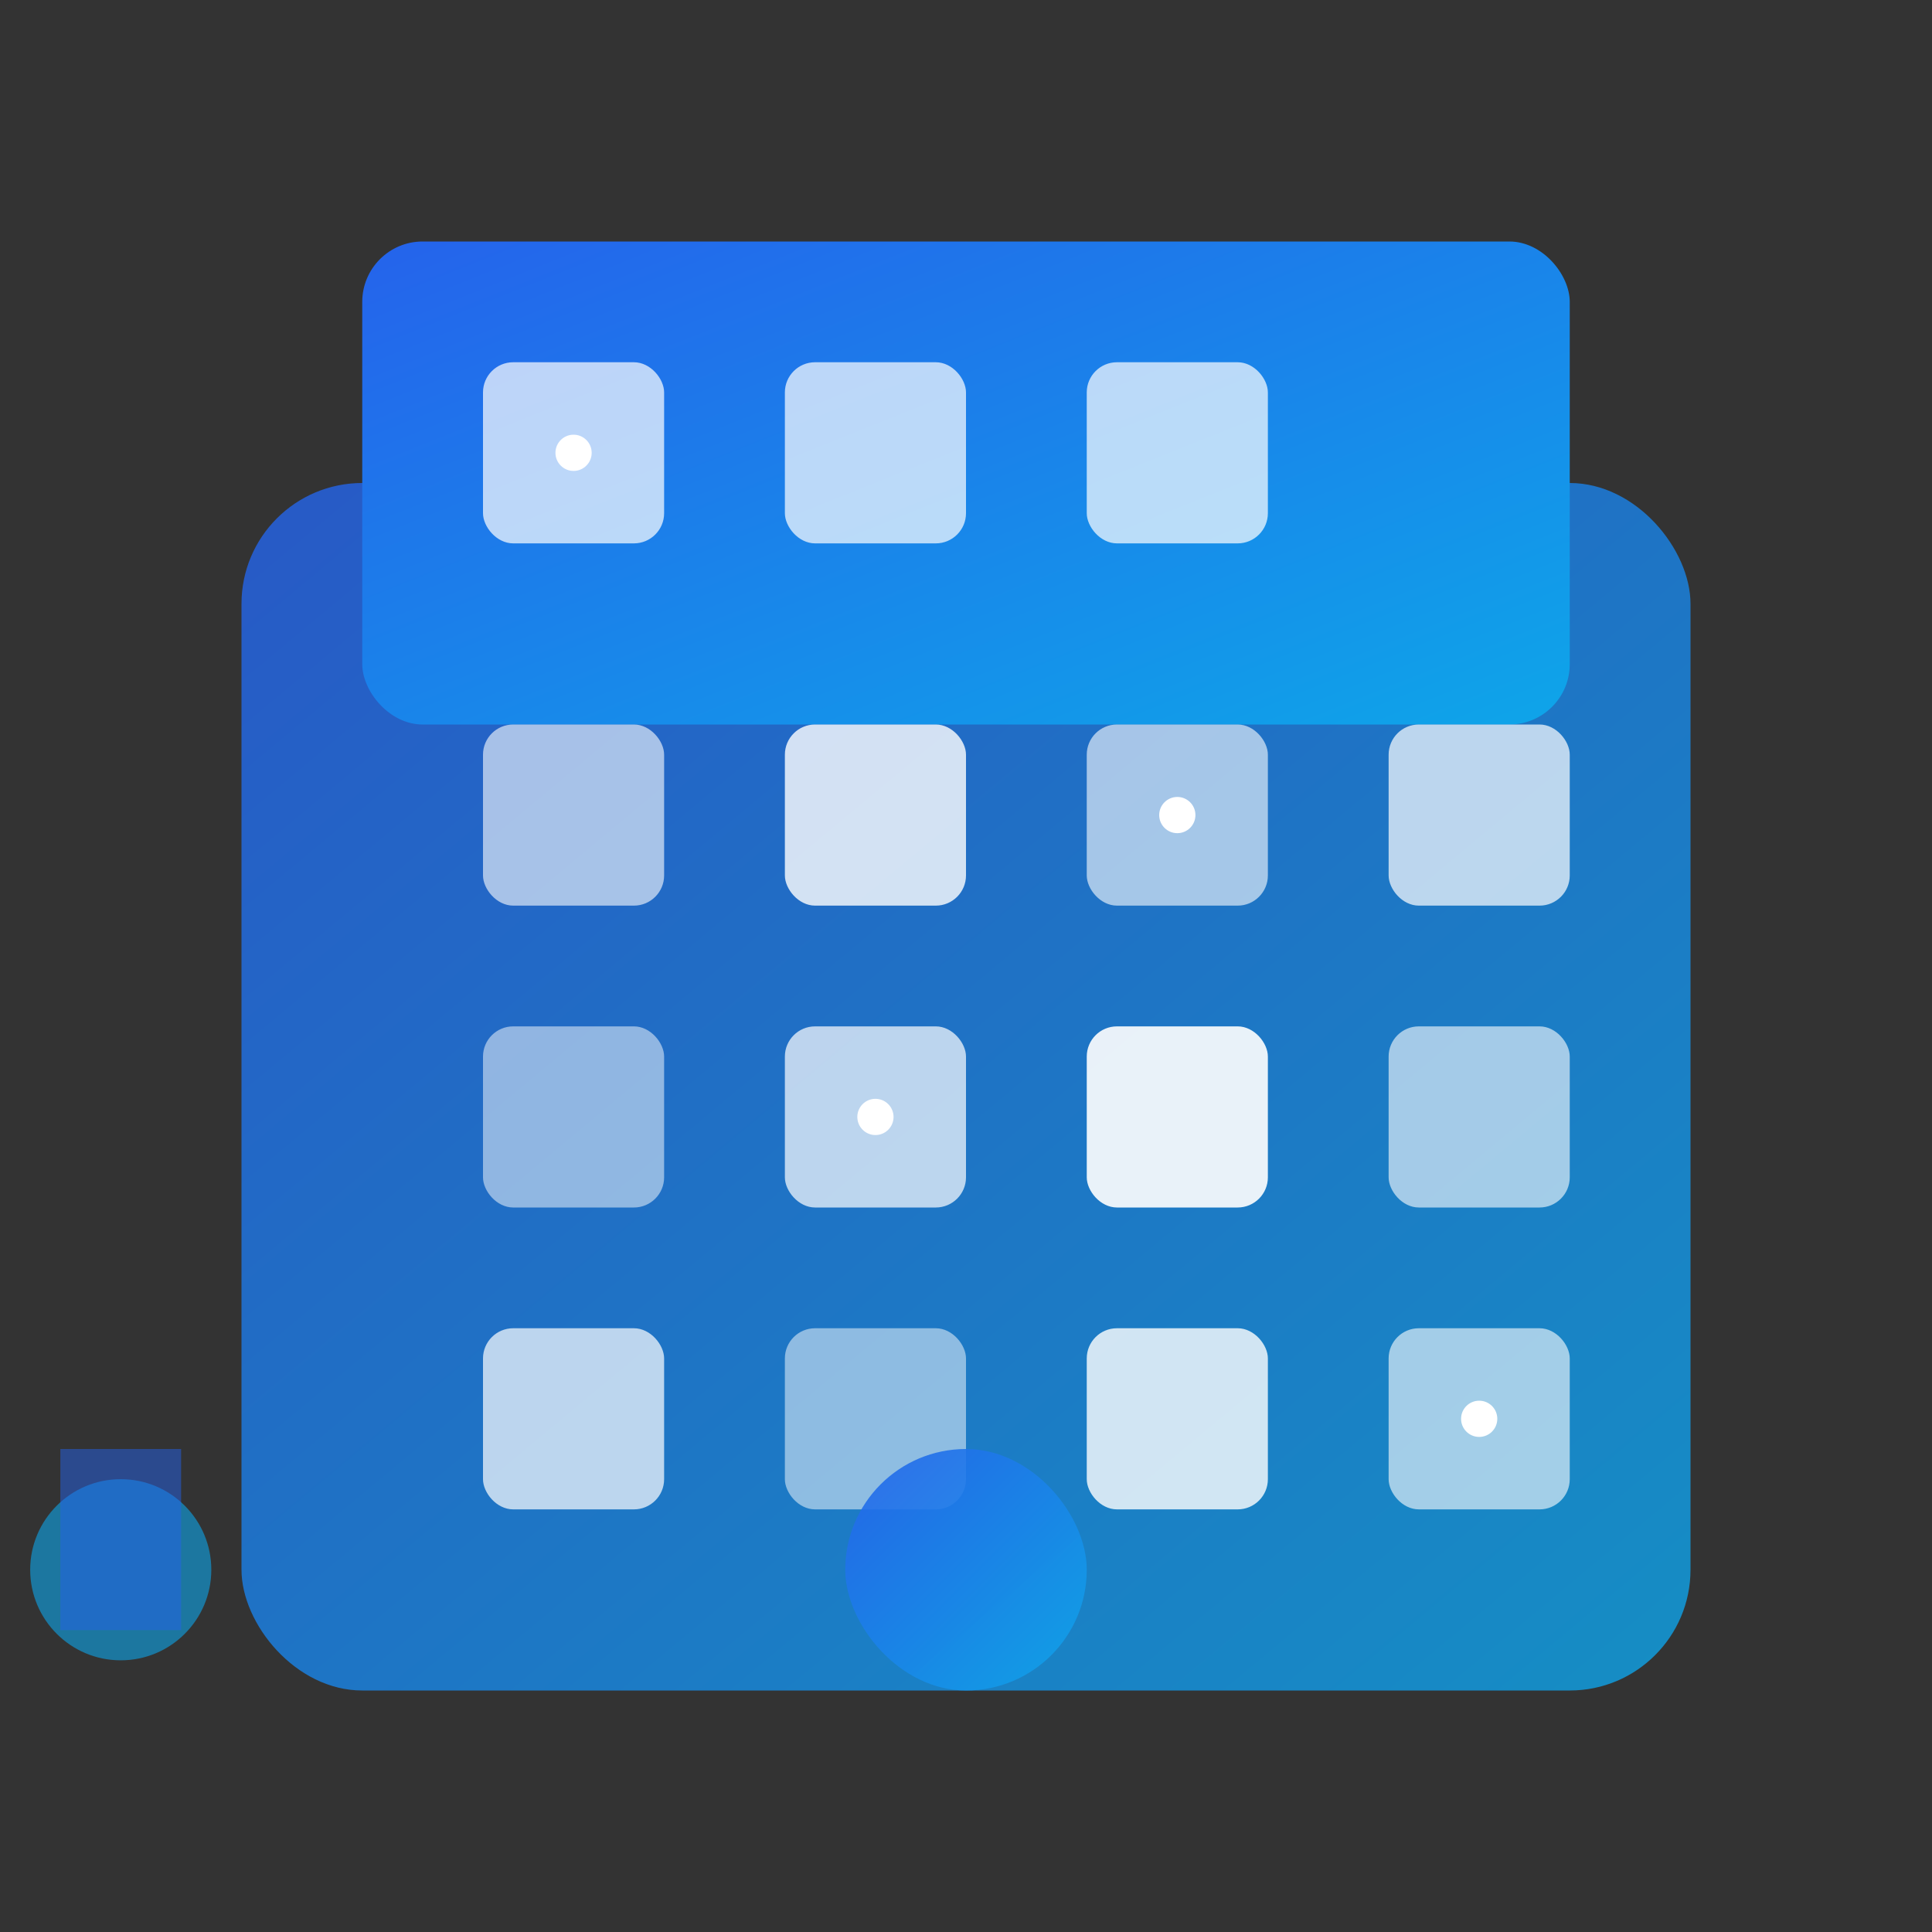
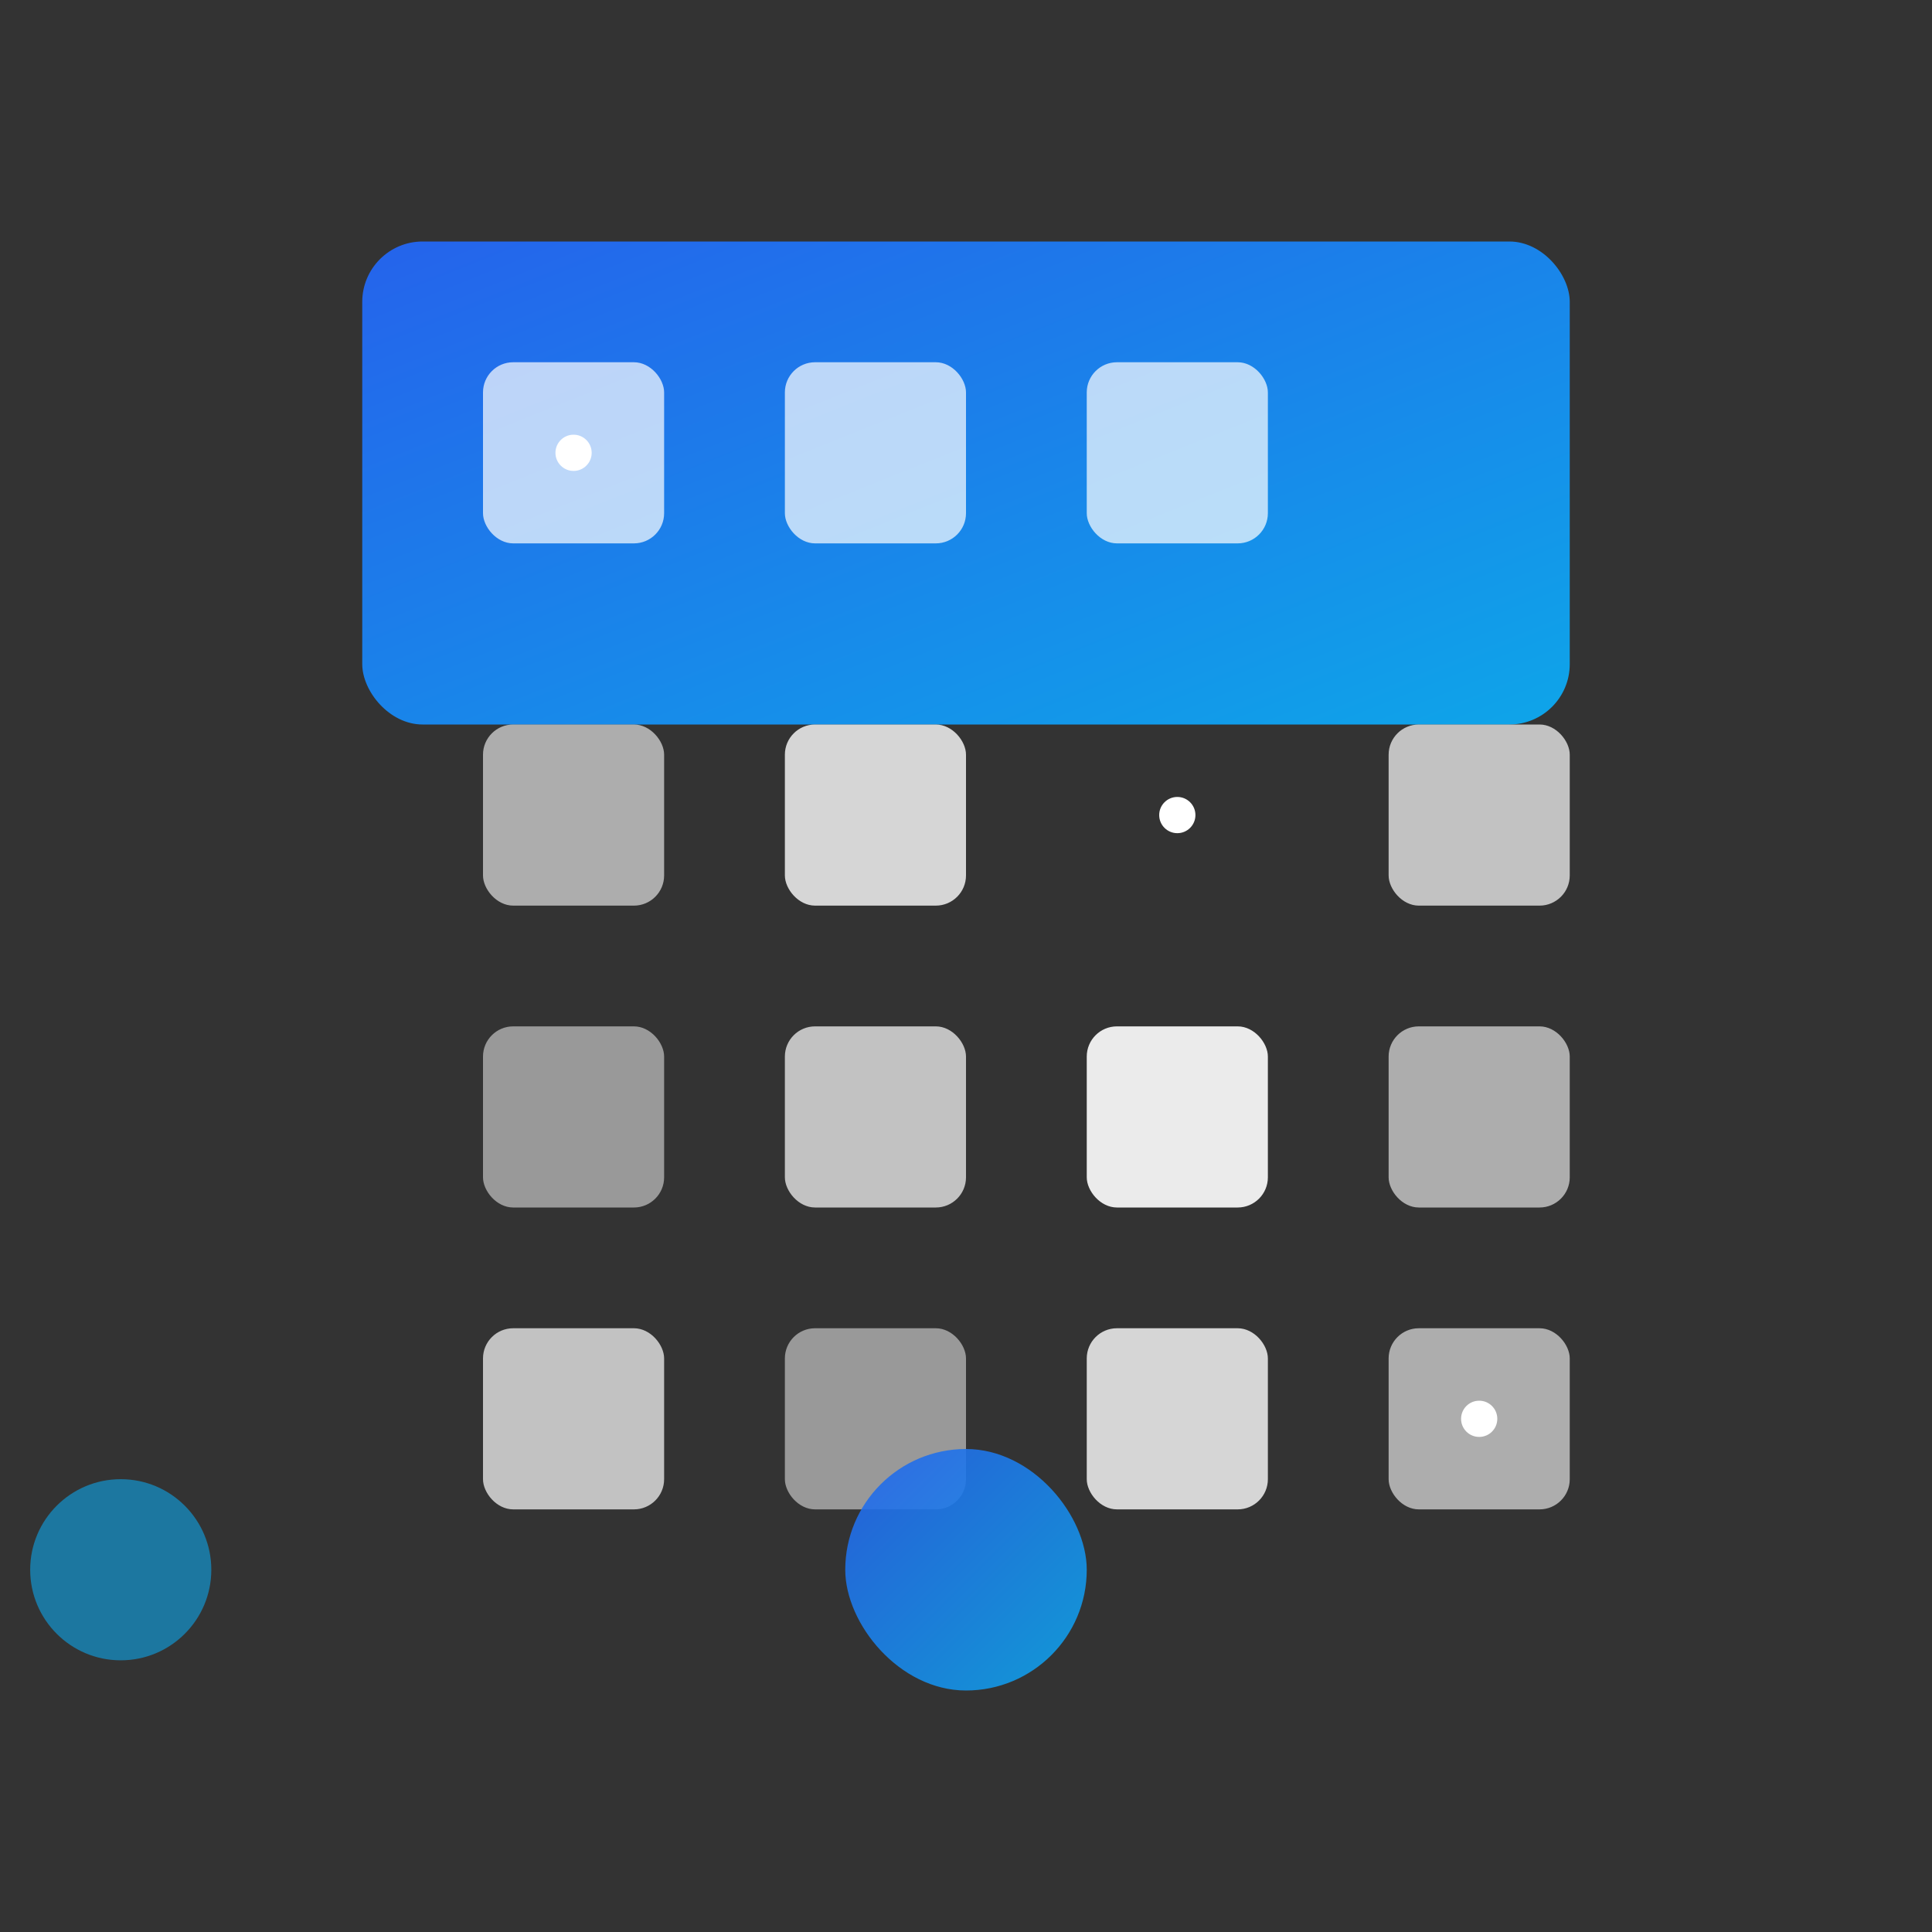
<svg xmlns="http://www.w3.org/2000/svg" width="32" height="32" viewBox="0 0 32 32" fill="none">
  <rect x="0" y="0" width="32" height="32" fill="#333333" stroke="none" />
  <defs>
    <linearGradient id="officeGradient" x1="0%" y1="0%" x2="100%" y2="100%">
      <stop offset="0%" style="stop-color:#2563eb" />
      <stop offset="100%" style="stop-color:#0ea5e9" />
    </linearGradient>
  </defs>
-   <rect x="4" y="8" width="24" height="20" rx="2" fill="url(#officeGradient)" opacity="0.8" />
  <rect x="6" y="4" width="20" height="8" rx="1" fill="url(#officeGradient)" />
  <rect x="8" y="6" width="3" height="3" rx="0.5" fill="white" opacity="0.7" />
  <rect x="13" y="6" width="3" height="3" rx="0.5" fill="white" opacity="0.7" />
  <rect x="18" y="6" width="3" height="3" rx="0.5" fill="white" opacity="0.7" />
  <rect x="8" y="12" width="3" height="3" rx="0.5" fill="white" opacity="0.6" />
  <rect x="13" y="12" width="3" height="3" rx="0.5" fill="white" opacity="0.8" />
-   <rect x="18" y="12" width="3" height="3" rx="0.5" fill="white" opacity="0.6" />
  <rect x="23" y="12" width="3" height="3" rx="0.5" fill="white" opacity="0.7" />
  <rect x="8" y="17" width="3" height="3" rx="0.5" fill="white" opacity="0.5" />
  <rect x="13" y="17" width="3" height="3" rx="0.5" fill="white" opacity="0.7" />
  <rect x="18" y="17" width="3" height="3" rx="0.5" fill="white" opacity="0.9" />
  <rect x="23" y="17" width="3" height="3" rx="0.5" fill="white" opacity="0.6" />
  <rect x="8" y="22" width="3" height="3" rx="0.5" fill="white" opacity="0.7" />
  <rect x="13" y="22" width="3" height="3" rx="0.5" fill="white" opacity="0.5" />
  <rect x="18" y="22" width="3" height="3" rx="0.5" fill="white" opacity="0.8" />
  <rect x="23" y="22" width="3" height="3" rx="0.5" fill="white" opacity="0.6" />
  <rect x="14" y="24" width="4" height="4" rx="2" fill="url(#officeGradient)" opacity="0.9" />
  <circle cx="2" cy="26" r="1.5" fill="#0ea5e9" opacity="0.6" />
-   <rect x="1" y="24" width="2" height="3" fill="#2563eb" opacity="0.5" />
  <circle cx="9.5" cy="7.5" r="0.3" fill="white" />
  <circle cx="19.5" cy="13.5" r="0.3" fill="white" />
-   <circle cx="14.5" cy="18.5" r="0.3" fill="white" />
  <circle cx="24.5" cy="23.5" r="0.3" fill="white" />
</svg>